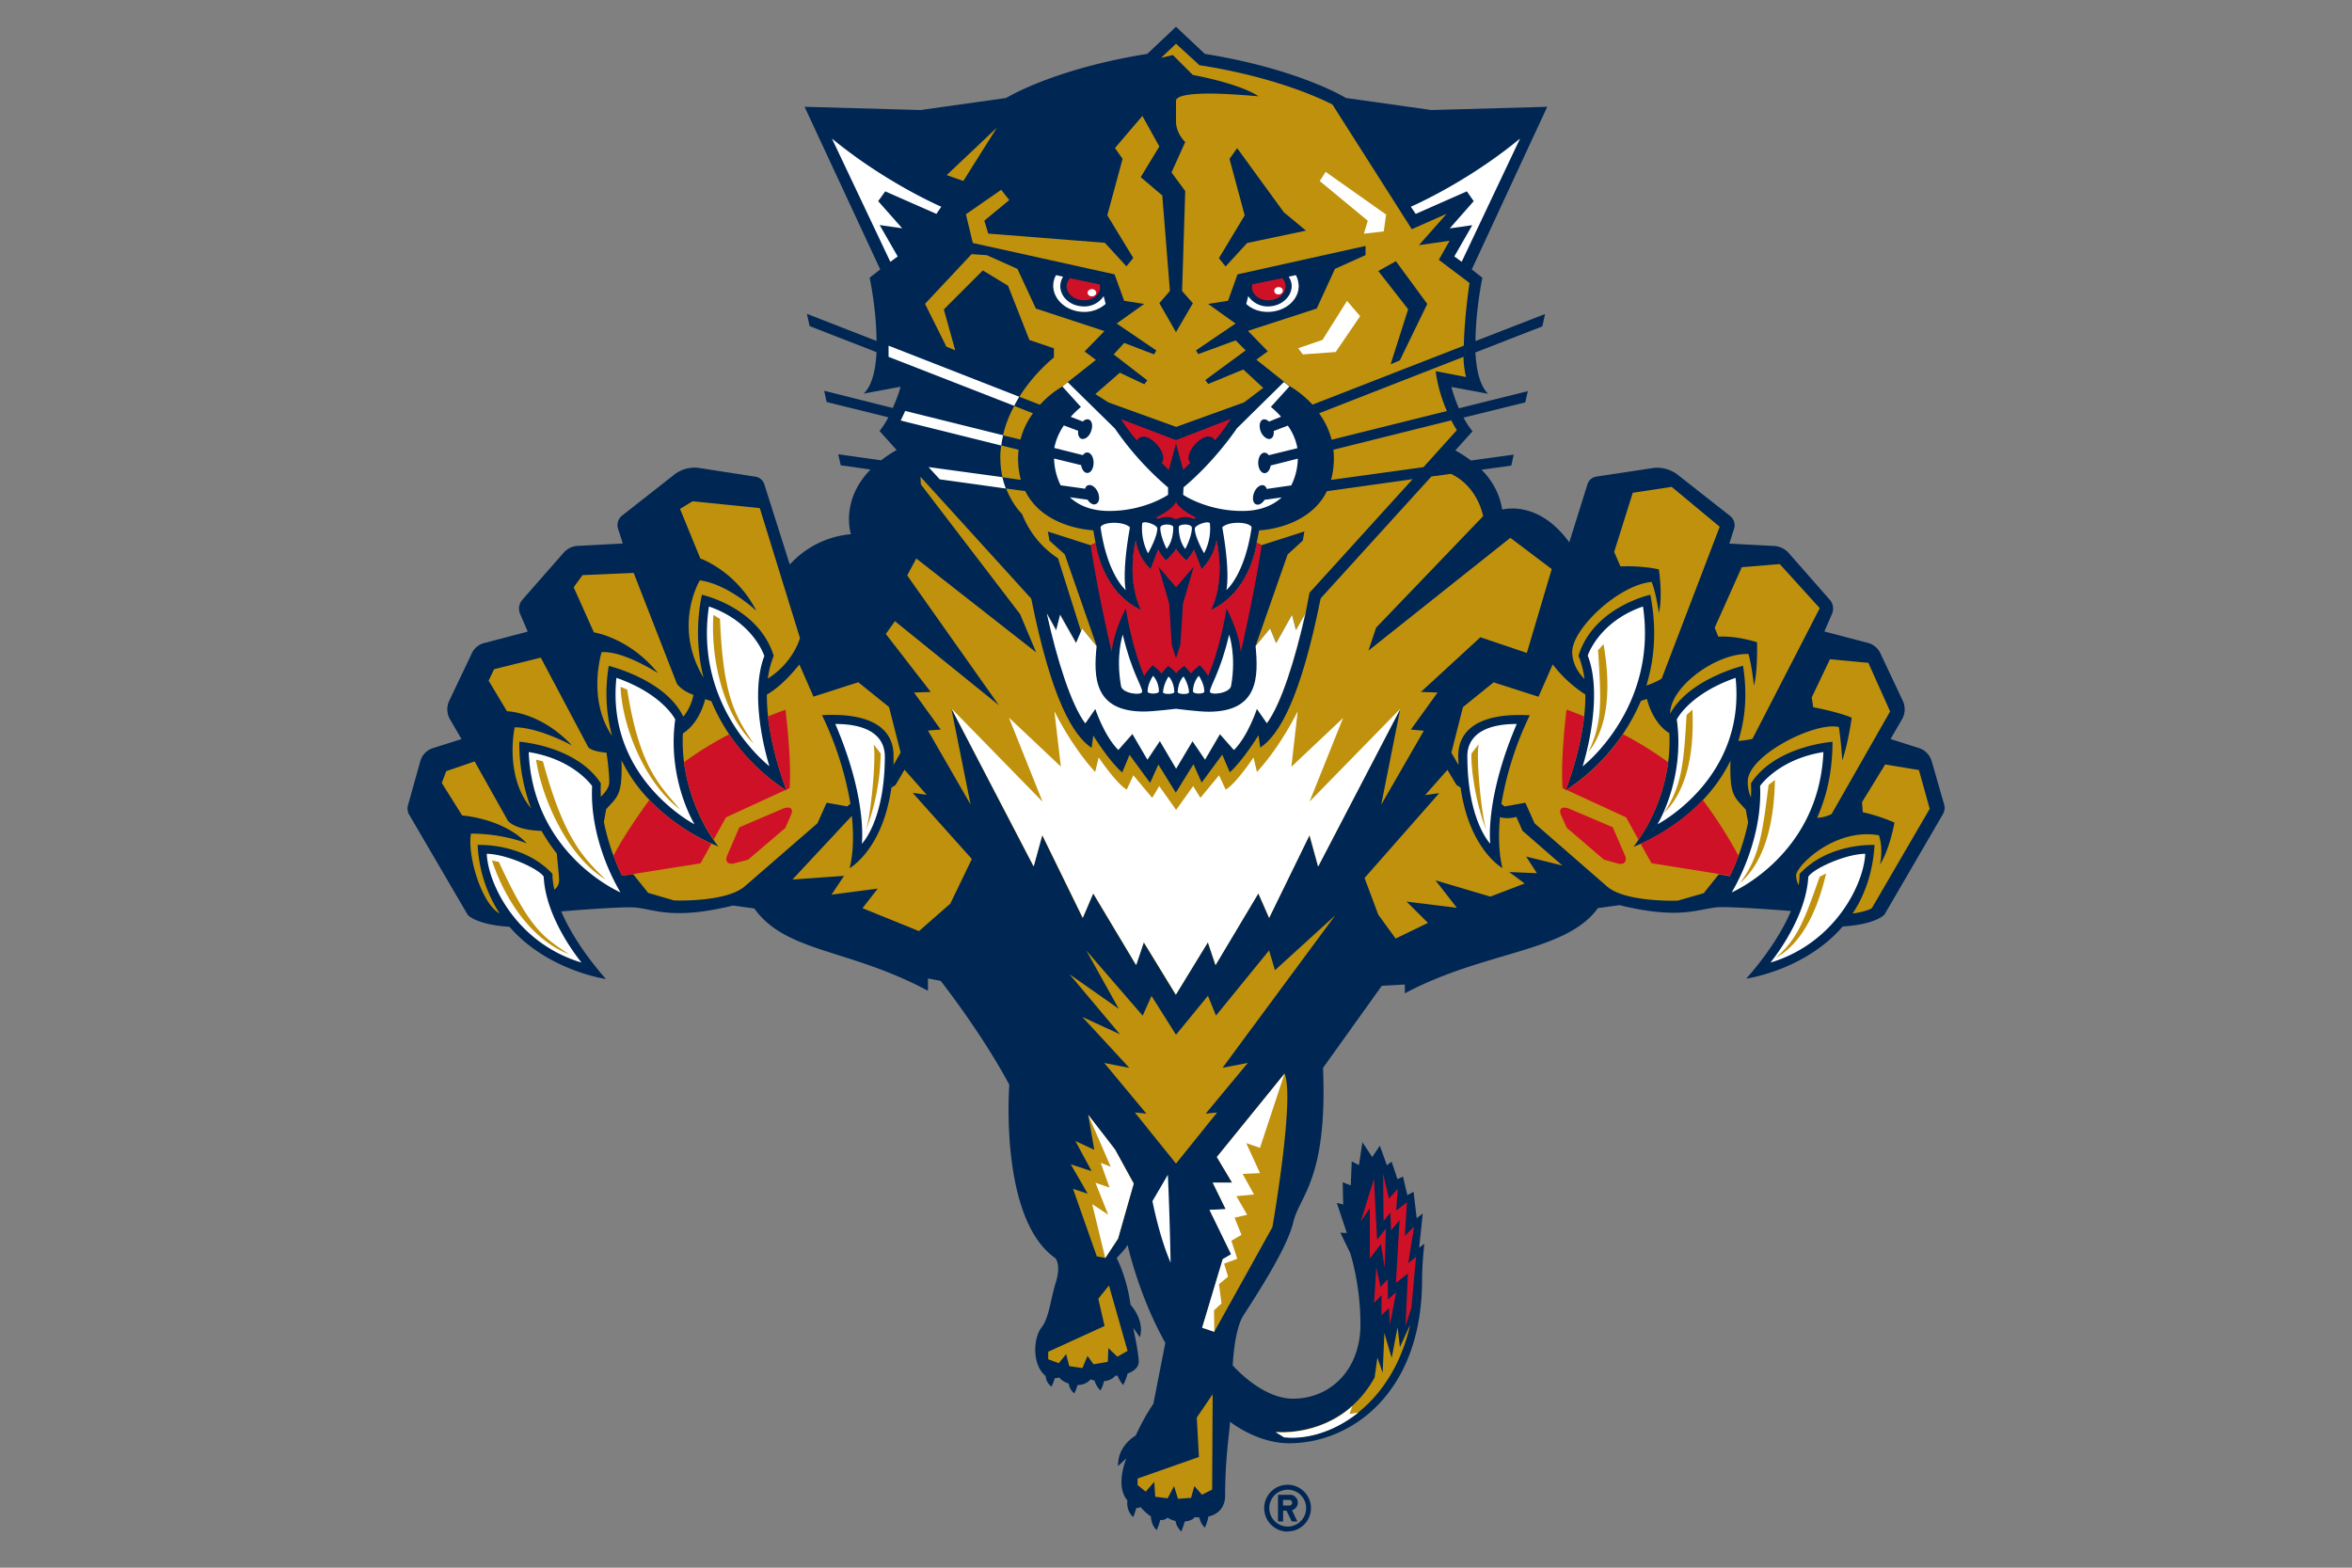
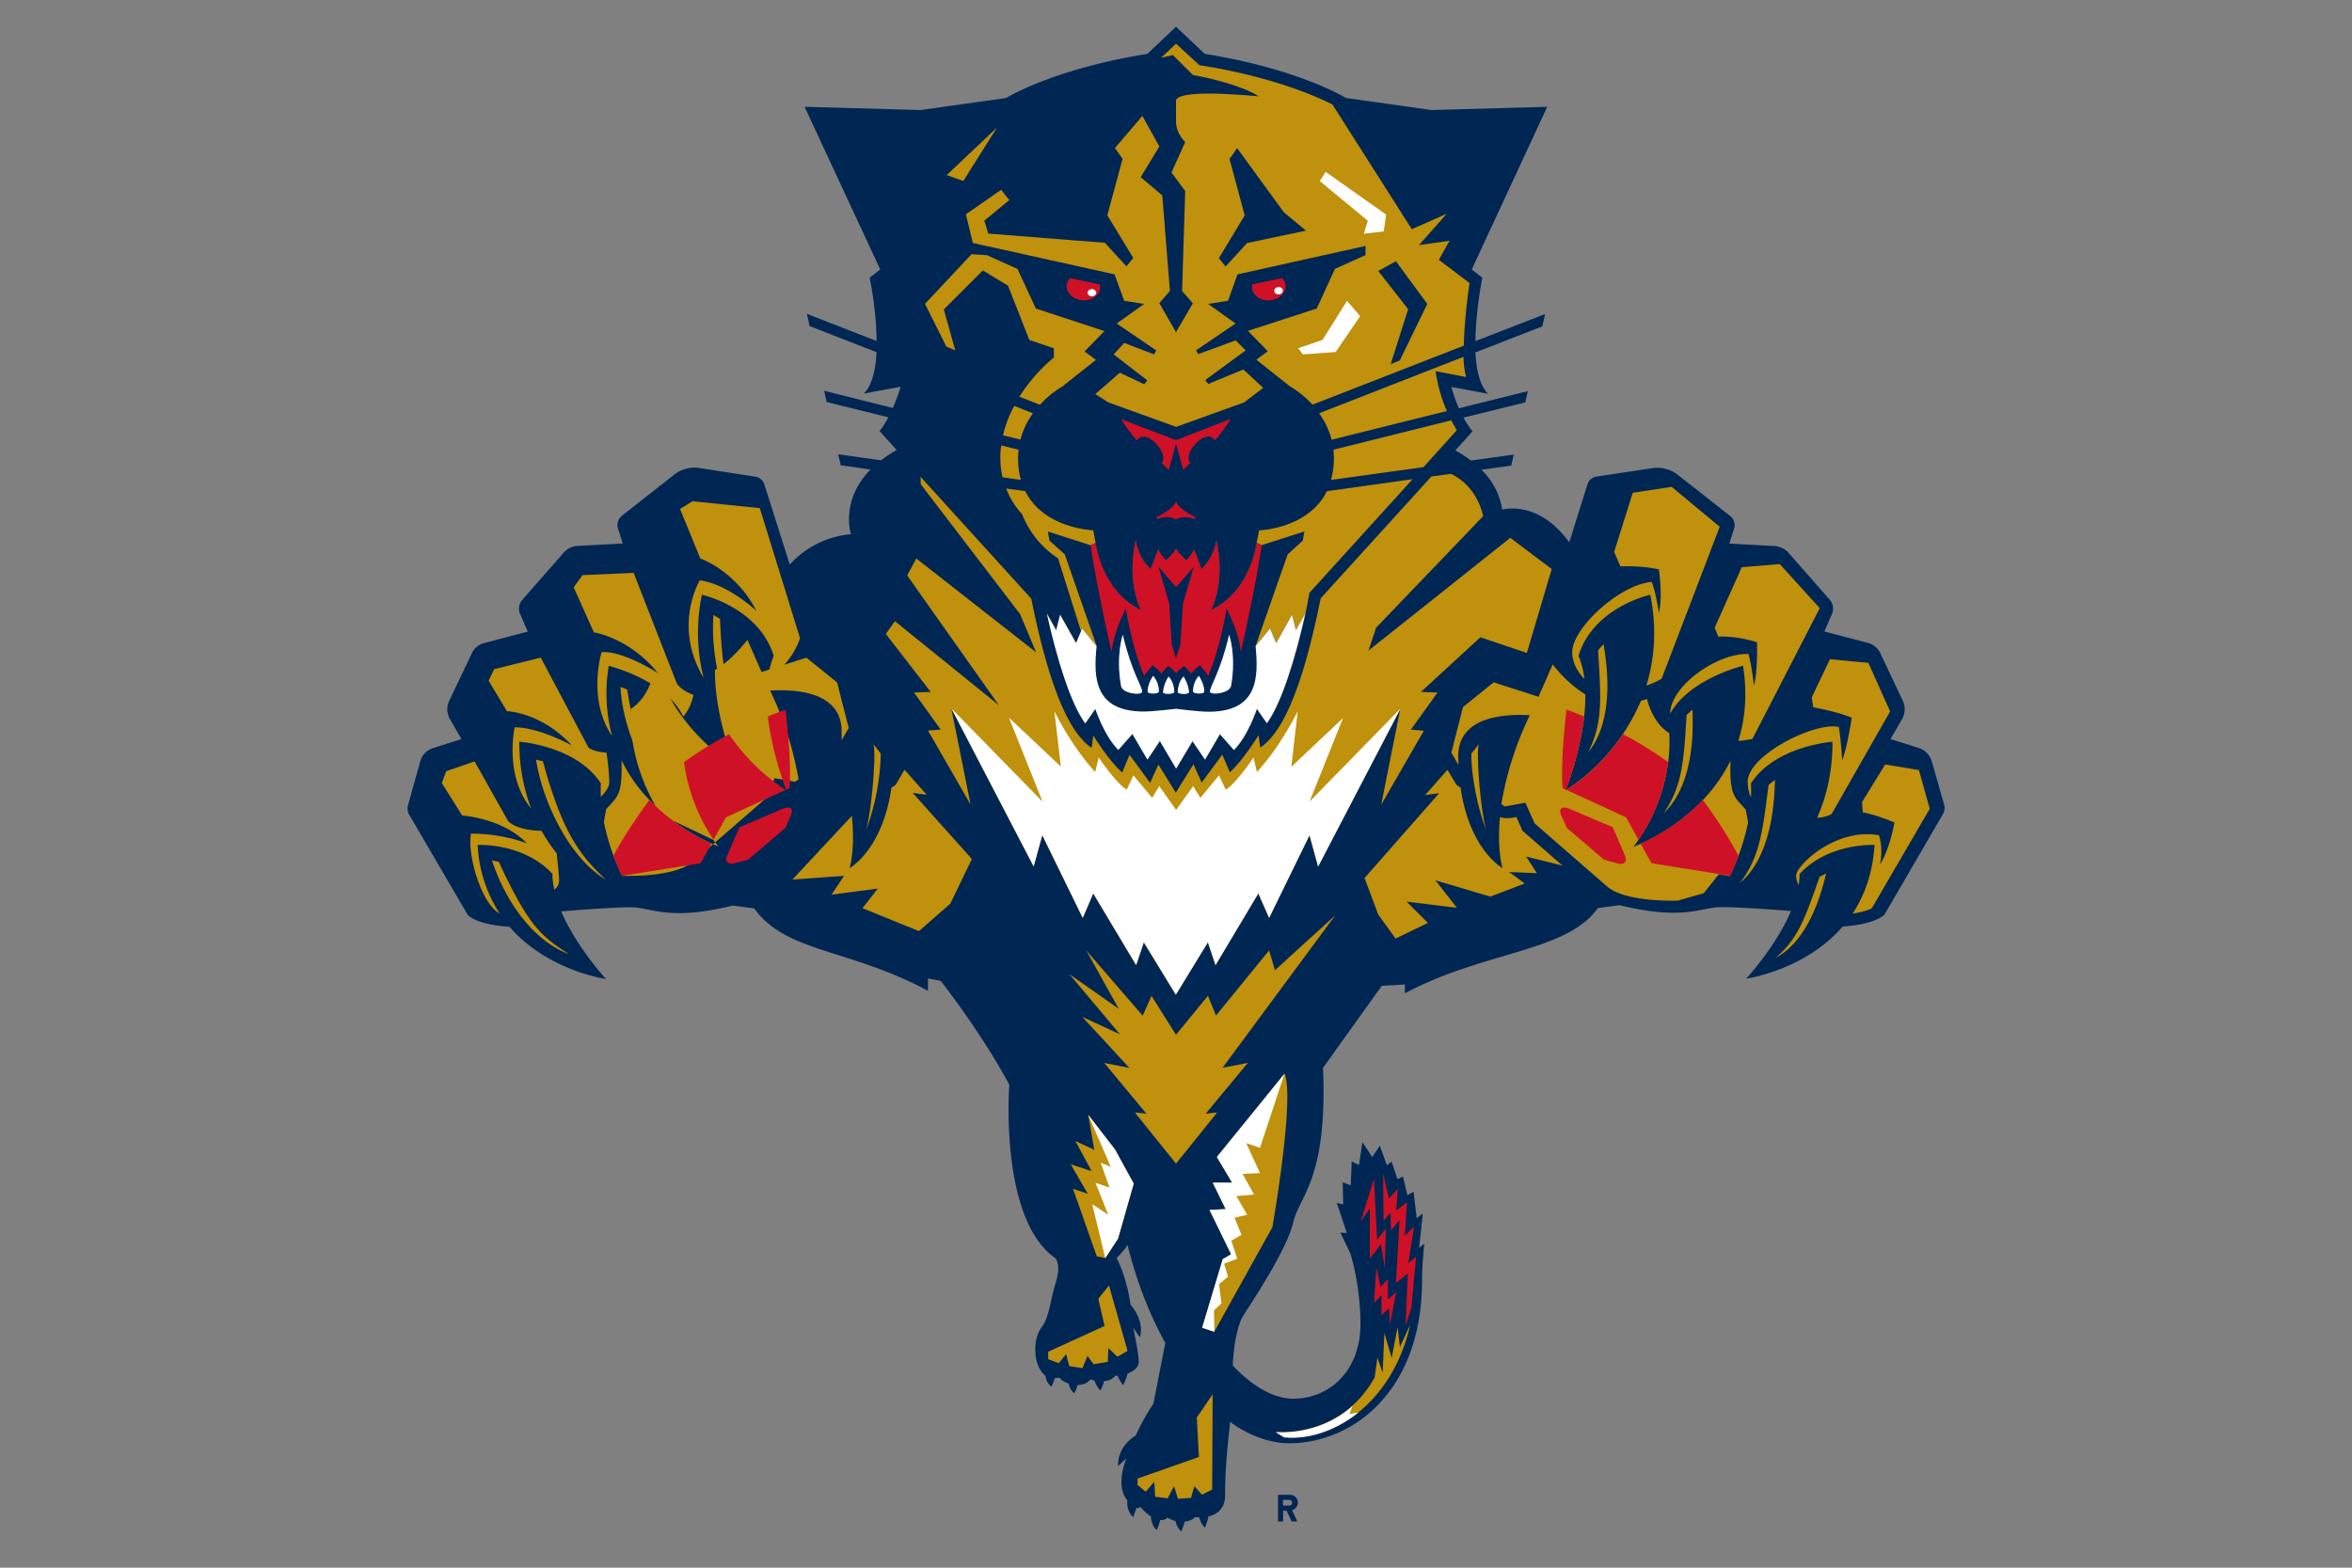
<svg xmlns="http://www.w3.org/2000/svg" viewBox="0 0 24 16">
  <rect x="0" y="0" width="24" height="16" fill="#808080" stroke="none" />
  <g fill="#002654">
-     <path d="M13.14 15.63a.238.238 0 0 0 .237-.238.238.238 0 0 0-.477 0c0 .132.107.24.24.24m0-.428a.188.188 0 1 1 0 .376.188.188 0 0 1 0-.376" />
    <path d="M13.092 15.418h.036l.053.11h.057l-.054-.115a.08.08 0 0 0-.027-.157h-.116v.272h.052v-.11zm0-.11h.063c.017 0 .03.013.03.03s-.014.028-.03.028h-.063v-.06z" />
  </g>
  <path fill="#002654" d="M19.708 7.76a.2.2 0 0 0-.117-.122l-.3-.095.122-.21a.208.208 0 0 0 .008-.17l-.238-.505a.198.198 0 0 0-.11-.093l-.457-.12.08-.185a.136.136 0 0 0-.02-.133l-.43-.49a.217.217 0 0 0-.132-.064l-.468-.025.05-.156a.122.122 0 0 0-.04-.125l-.55-.432a.35.35 0 0 0-.226-.06l-.596.09a.116.116 0 0 0-.083.07l-.188.6c-.293-.403-.62-.35-.684-.334a.732.732 0 0 0-.212-.407l.304-.042.025-.112-.436.06a1.37 1.37 0 0 0-.16-.103l.176-.195a.88.88 0 0 1-.092-.14l.63-.155.026-.115-.703.175c-.052-.118-.077-.218-.077-.218l.375.07c-.086-.084-.12-.246-.13-.422l.683-.266.028-.126-.71.276c.002-.32.07-.646.07-.646l-.108-.085.77-1.66-1.182.033L13.734 1s-.478-.296-1.44-.45L12 .273l-.293.277c-.963.154-1.44.45-1.44.45l-.873.123L8.21 1.09l.772 1.66-.108.084s.07.327.07.646l-.71-.277.027.125.683.266c-.008.176-.043.337-.13.423l.376-.07s-.027.1-.08.217l-.7-.176.025.115.63.156a.842.842 0 0 1-.09.14l.174.194c-.06.033-.112.07-.158.105l-.438-.062.026.113.304.043c-.313.32-.2.66-.2.66a.954.954 0 0 0-.624.31l-.262-.826a.115.115 0 0 0-.082-.07l-.596-.092a.343.343 0 0 0-.226.06l-.55.432a.124.124 0 0 0-.038.125l.05.156-.47.025a.21.21 0 0 0-.13.065l-.43.49a.138.138 0 0 0-.02.133l.08.186-.456.12a.196.196 0 0 0-.11.092l-.24.505a.208.208 0 0 0 .008.17l.122.21-.3.095a.197.197 0 0 0-.117.12l-.13.464a.13.13 0 0 0 .01.087l.6 1.027s.076.1.427.123c.39.45.985.533.985.533s-.302-.325-.457-.69c.12-.01.52-.042.705-.042.222 0 .382.145 1.047-.018l.218.03c.325.453.96.405 1.772.84v-.126l.13.025s.414.525.7 1.06c0 0-.106 1.368.47 1.77 0 0 .06.062.007.24-.06.19-.068.364-.15.47s-.098.377.044.493c0 0 0 .065.06.108 0 0 .026-.053.032-.086 0 0 .025 0 .047-.008 0 0 .02.037.097.063 0 0 .004.06.057.1 0 0 .026-.056.033-.086 0 0 .08.006.133-.058 0 0 .014.008.04.013 0 0 .01.05.06.102 0 0 .03-.055.036-.096 0 0 .075-.002.115-.056 0 0 .012.002.025 0 0 0 .014.05.057.096 0 0 .033-.068.044-.118 0 0 .114-.034.114-.12s-.057-.347-.057-.347l.068.097s.06-.15-.095-.332c-.04-.29-.142-.477-.142-.477s.093-.093.112-.134c0 0 .113.518.385 1l-.122.622s-.092.13-.18.324c0 0-.187.102-.18.312l.085-.08s-.12.28.01.43c0 0-.018.103.06.17 0 0 .02-.055.032-.094 0 0 .025.007.04-.01 0 0 .056.066.108.097 0 0 0 .09.06.14 0 0 .025-.06.035-.104 0 0 .042.01.074-.023 0 0 .042.026.083.035 0 0 .002.052.058.107 0 0 .026-.063.034-.102 0 0 .075-.004.102-.045l.048.003s.01.062.057.104c0 0 .027-.06.036-.114 0 0 .17-.024.17-.213 0-.392.05-.682.05-.754 0 0 .272.22.604.22.63 0 1.356-.51 1.356-1.67 0-.164.023-.367.023-.367l-.053.042.037-.35-.062.048-.032-.27-.063.035-.045-.19-.056.027-.06-.18-.048.038-.072-.2-.078.116-.1-.152-.035.234-.074-.038-.01.245-.082-.032.005.227-.065-.016.102.307-.066-.003.1.206s.105.314.105.73c0 .467-.31.758-.688.758-.323 0-.615-.34-.615-.34s.013-.354.107-.507c.096-.15.448-.68.51-.952s.352-.433.304-1.577l.6-.838.235-.013v.09c.812-.434 1.645-.417 1.97-.87l.22-.03c.664.162.824.02 1.046.02.186 0 .585.03.704.04-.155.366-.457.69-.457.69s.596-.082.985-.532c.35-.024.427-.123.427-.123l.598-1.028a.125.125 0 0 0 .012-.087l-.132-.46z" />
  <g fill="#FFF">
-     <path d="M11.76 12.26s.068.357.185.627c0 0-.007-.434-.028-.897l-.158.27zM10.84 3.944l.19.21s-.048.037-.104.1l.123.048c.02-.02.044-.027.063-.02.033.015.042.07.02.123-.02.054-.066.086-.1.072-.024-.01-.035-.042-.03-.08l-.146-.055a.617.617 0 0 0-.098.23l.292.073c.012-.017.027-.027.044-.027.036 0 .065.047.065.104 0 .06-.028.105-.064.105-.03 0-.056-.033-.063-.08l-.276-.067a.65.65 0 0 0 .067.273l.25.035c.004-.017.014-.03.027-.034.034-.015.08.017.103.07.022.053.014.107-.02.12-.026.014-.062-.007-.086-.044l-.18-.025c.096.09.23.14.402.14.362 0 .6-.165.6-.165v-.075a3.088 3.088 0 0 1-.543-.602l-.482-.473-.055.044zM11.23 5.38c.07.49.257.642.257.642s-.042-.165.043-.64c-.065-.066-.282-.057-.3 0M11.81 5.395c0-.04-.15-.09-.155-.05-.016.175.06.302.06.302s.094-.164.094-.252M11.84 5.387c0 .088.064.215.064.215s.068-.07.068-.22c0-.038-.132-.04-.132.005M13.084 5.076l-.18.025c-.025.038-.06.058-.088.046-.033-.014-.04-.068-.018-.122.022-.053.067-.084.1-.07.015.006.023.02.028.035l.25-.036a.635.635 0 0 0 .067-.273l-.277.07c-.007.045-.032.078-.062.078-.036 0-.065-.047-.065-.105 0-.058.028-.104.064-.104.017 0 .032.01.043.026l.293-.072a.574.574 0 0 0-.098-.23l-.144.055c.004.036-.007.068-.03.078-.034.014-.08-.02-.102-.072-.02-.053-.013-.108.02-.122.02-.008.044 0 .064.02l.123-.05a.853.853 0 0 0-.104-.1l.19-.21-.057-.044-.48.473s-.22.332-.544.602l-.004.076s.24.165.603.165c.172 0 .307-.05.404-.14M12.472 5.38c.085.477.042.642.042.642s.186-.15.258-.64c-.02-.057-.235-.066-.3 0M12.347 5.346c-.005-.04-.155.01-.155.05 0 .088.094.25.094.25s.077-.126.06-.3M12.162 5.387c0-.045-.134-.043-.134-.006 0 .15.067.222.067.222s.067-.127.067-.215M10.235 4.442l-.998-.248-.046.098 1.026.255c.005-.036.01-.07.02-.105M10.23 4.87l-.755-.103.114.125.675.094a.738.738 0 0 1-.035-.115M10.402 4.05l-1.335-.522v.114l1.282.5c.016-.032.034-.063.052-.093M9.16 2.617l-.184-.32.23.033-.245-.277.072-.1.522.23.05-.073s-.566-.243-1.116-.696l.596 1.258.076-.055zM15.024 2.297l-.184.32.075.055.596-1.258c-.55.454-1.115.696-1.115.696l.05.073.522-.23.07.1-.245.278.232-.033zM11.032 3.182a.33.33 0 0 0 .25-.08l-.02-.08a.237.237 0 0 1-.226.104c-.13-.01-.225-.11-.216-.22a.19.19 0 0 1 .028-.082l-.072-.016a.224.224 0 0 0-.028.092c-.01.142.116.268.284.282M13.25 2.9a.224.224 0 0 0-.027-.092l-.073.016a.18.18 0 0 1 .03.082c.008.11-.09.21-.217.22a.24.24 0 0 1-.226-.104l-.02.08c.06.057.15.088.25.08.17-.014.297-.14.284-.282M16.202 6.692c.17.442-.053 1.13-.053 1.13s.77-.595.616-1.632c-.454.157-.564.502-.564.502M17.71 6.918c-.476.167-.6.425-.6.425.086.61-.197 1.07-.197 1.07s.905-.467.797-1.495M17.96 8.02c.028.585-.29 1.088-.29 1.088s.892-.38.936-1.432c-.458.072-.646.345-.646.345M14.973 7.715c0 .662.234.896.234.896s-.06-.45.27-1.222c-.49 0-.504.258-.504.327M18.452 8.947c-.02.396-.316.79-.386.877.66-.198.953-.802.967-1.11-.2.002-.528.15-.58.233M7.798 6.692s-.11-.346-.564-.502c-.155 1.038.617 1.63.617 1.63S7.63 7.136 7.8 6.693M6.89 7.343s-.124-.258-.6-.425c-.108 1.028.797 1.495.797 1.495s-.282-.46-.197-1.07M6.04 8.02s-.187-.272-.645-.344c.044 1.052.937 1.432.937 1.432s-.32-.503-.29-1.087M8.524 7.39c.33.77.27 1.222.27 1.222s.235-.234.235-.896c-.002-.07-.016-.327-.506-.327M4.967 8.714c.014.31.305.912.967 1.11-.07-.086-.368-.48-.386-.877-.052-.082-.38-.23-.58-.233" />
-   </g>
+     </g>
  <path fill="#BF910C" d="M15.414 5.487l-1.45 1.153.078-.234 1.092-1.138s-.05-.3-.328-.432l-.2.027-1.13 1.244c-.207 1.036-.428 1.398-.616 1.523l-.018-.126s-.16.26-.293.378l-.077-.18-.21.285-.084-.187-.18.29-.178-.287-.084.187-.21-.286-.075.18c-.135-.116-.295-.377-.295-.377l-.017.126c-.187-.125-.408-.487-.616-1.523l-1.13-1.244.003.077 1.013 1.325.164.39L9.35 5.7l-.093.173.935 1.324-1.06-.857-.093.13.458.592-.17.006.272.378-.13.01.435.755-.196-.978.838 1.61.088-.318.413.844.107-.25.438.732.078-.233.327.535.327-.535.078.233.437-.732.11.25.412-.844.088.32.84-1.612-.195.98.435-.755-.132-.012.272-.378-.17-.006.607-.558.474.16.254-.856-.424-.32zM10.173 1.302l-.513.485.17.06z" />
  <path fill="#BF910C" d="M14.866 4.39c-.02-.032-.04-.066-.057-.1l-1.203.3a.83.83 0 0 1-.024.308l.943-.13.34-.377zM14.934 3.642l-1.474.576a.8.8 0 0 1 .128.27l1.176-.293c-.097-.223-.114-.407-.114-.407l.31.06a.896.896 0 0 1-.026-.206M9.927 2.48l1.446.32.098.27.204.032-.28.2.404.275-.023.04-.304-.117-.108.117.343.265-.03.04-.25-.118-.25.218.133.085.692.25.693-.25.195-.148-.203-.188-.358.148-.03-.04.412-.303-.102-.102-.382.14-.023-.038.404-.274-.28-.2.203-.032.097-.27 1.306-.29v.094l-.312.14-.186.405-.702.228.203.208-.117.086.287.228.056.044s.116.063.23.187l1.544-.602c.006-.297.058-.64.058-.64l-.313-.236.11-.195-.313.045.283-.32-.356.157-.81-1.273c-.603-.3-1.356-.4-1.356-.4L12 .446l-.152.144.12-.028.204.203c.52.1.67.218.67.218s-.304-.028-.498-.028c-.26 0-.344.034-.344.075v.21c0 .123.094.21.094.21l-.14.31.14.19-.032 1.02.11.125L12 3.39l-.17-.296.108-.125-.078-.974-.22-.187.19-.313-.173-.312-.28.328.078.11-.156.576.265.436-.07.085-.22-.24-1.19-.094-.04-.132.255-.21-.083-.105-.36.25.07.29zM10.208 4.675a.84.84 0 0 0 .022.196l.187.027a.824.824 0 0 1-.023-.308l-.177-.044a.784.784 0 0 0-.01.13" />
  <path fill="#BF910C" d="M9.748 3.578l-.117-.42.398-.398.257.156.218.554.25.085v.094s-.195.15-.352.4l.21.082c.113-.125.23-.187.23-.187l.054-.044.287-.227-.116-.086.203-.208-.7-.23-.188-.405-.313-.14-.155-.01-.475.507.218.437.093.038zM10.54 4.218l-.19-.075c-.05.09-.09.19-.115.3l.178.043a.776.776 0 0 1 .128-.268M16.107 6.694c.152-.498.733-.624.733-.624.07.357.04.665-.04.926a.692.692 0 0 0 .156-.07l.592-1.55-.49-.407-.397.06-.19.604.064.148s.2-.012.392.03c0 0 .042.275 0 .445 0 0-.03-.218-.074-.317-.34.032-.81.48-.81.715 0 .135.084.235.125.276a.937.937 0 0 0-.06-.236M17.535 6.498s.164-.015.394.057c0 0 .008.308-.032.442 0 0-.02-.196-.055-.322-.318-.013-.798.326-.8.61.194-.357.744-.49.744-.49.047.297.02.55-.048.766.056 0 .144-.02.144-.02l.687-1.334-.408-.45-.388.032-.276.617.037.093zM18.502 7.218s.253.047.393.107c0 0-.034.252-.096.435 0 0-.013-.2-.035-.34-.245-.057-.93.29-.93.556 0 .082.02.136.033.162a1.36 1.36 0 0 0 0-.143c.25-.384.832-.424.832-.424 0 .308-.062.563-.157.775.08 0 .148-.038.148-.038l.597-1.047-.222-.496-.392-.037-.186.39.015.1zM19.236 7.803L19 8.187l.008.103s.136.025.323.105c0 0-.044.262-.148.43 0 0 .038-.152-.01-.3-.45-.08-.845.313-.845.41 0 .043.016.08.025.1a.64.64 0 0 0 .01-.115c.298-.322.765-.296.765-.296-.018.29-.104.518-.224.7.155-.023.197-.056.197-.056l.59-1.013-.11-.396-.344-.057zM15.536 8.48l-.063-.143s-.082.027-.167.003c-.032.338.026.52.026.52s-.338-.186-.428-.822l-.042-.027-.092-.154-.228.258.144-.02-.762.866.14.374.177.244.33-.16-.218-.217.513.063-.218-.28.56.166.35-.134L15.4 8.9l.283.012-.11-.17.37.092-.407-.355zM7.713 6.23s-.284-.268-.572-.307c0 0-.28.463.038.994a1.905 1.905 0 0 1-.017-.847s.58.126.733.624a.93.93 0 0 0-.06.232c.266-.17.328-.414.328-.414l-.41-1.326-.686-.07-.128.078.207.506s.36.124.57.53M6.714 6.87s-.353-.23-.575-.214c0 0-.15.477.107.856a1.673 1.673 0 0 1-.034-.716s.58.14.76.518c.083-.095.104-.222.104-.222-.13-.047-.17-.117-.17-.117l-.44-1.128-.522.023-.09.124.206.46s.363.054.654.416M5.84 7.61s-.338-.187-.588-.187c0 0-.11.492.167.827a1.91 1.91 0 0 1-.12-.68s.582.04.832.425a1.565 1.565 0 0 0 0 .137c.032-.03.086-.092.086-.146 0-.12-.028-.304-.028-.304-.15-.012-.185-.054-.185-.054l-.486-.916-.476.118-.056.117.187.312s.342.005.664.35M5.637 8.92c0 .052.007.105.02.16a.118.118 0 0 0 .048-.1c0-.034-.016-.194-.024-.27a1.744 1.744 0 0 1-.155-.23c-.275-.008-.343-.103-.343-.103l-.34-.606-.29.1-.045.12.208.332s.418.028.66.285c0 0-.234-.1-.57-.1-.04.21.103.714.293.816a1.406 1.406 0 0 1-.225-.7s.467-.026.764.296M9.458 8.114l-.228-.258-.092.156-.042.027c-.09.636-.427.822-.427.822s.06-.188.023-.534l-.606.65.527-.038-.128.192.472-.062-.156.2.576.234.32-.28.22-.456-.604-.675.144.02zM12.95 9.7l-.542.665-.082-.202-.326.398-.25-.397-.09.202-.576-.666.332.596-.503-.353.515.613-.384-.177.48.52-.256-.05.43.517-.118-.012.42.522.42-.522-.117.012.43-.518-.258.05 1.15-1.556-.615.56zM11.207 13.255l.064.278-.575.263v.077l.108.04.075-.093.032.123.134.02.052-.124.062.085.145-.025.006-.14.092.088.104-.06-.19-.667zM12.234 14.87l-.626.22v.067l.083.067.087-.1.01.152.127.016.065-.125.04.13.134-.01.033-.12.078.088.104-.052.005-.973-.162.238z" />
  <path fill="#BF910C" d="M7.347 6.316l-.067-.04c-.03.405.083 1 .41 1.312-.188-.28-.312-.48-.343-1.272M6.332 7.01c.017.405.246.98.606 1.25-.218-.257-.414-.44-.538-1.222l-.068-.028zM5.54 7.77l-.07-.017c.06.4.323.992.71 1.223-.243-.232-.432-.44-.64-1.206M8.987 7.69l-.073-.093c.03.133-.03.753-.082.89a2.36 2.36 0 0 0 .155-.798M5.09 8.796l-.07-.014c.12.366.385.803.785.956-.266-.177-.4-.258-.715-.942M16.363 6.574l-.056.062c.03.497.05.738-.1 1.04.286-.35.18-.947.156-1.102M17.27 7.242l-.06.055c-.03.498-.046.718-.23 1 .324-.314.294-.898.29-1.055M17.754 9.012c.345-.29.352-.896.358-1.052l-.065.05c-.064.495-.09.735-.293 1.002M15.015 7.69c-.007.108.028.47.156.795-.053-.136-.112-.756-.082-.89l-.073.094zM18.12 9.775c.358-.19.48-.723.514-.86l-.066.033c-.15.424-.218.63-.448.827" />
-   <path fill="#BF910C" d="M16.72 8.57c.085-.12.252-.407.302-.79a1.68 1.68 0 0 0 .012-.297c-.178-.11-.228-.35-.228-.35a.754.754 0 0 1-.062.02 2.045 2.045 0 0 1-.76.908c-.005.005-.01.007-.01.007l.004-.008c.022-.054.146-.387.187-.748.008-.074.013-.15.012-.224a1.318 1.318 0 0 1-.333-.307l-.145.33-.458-.147-.313.253-.118.465.073.126c0-.03-.003-.06-.003-.092 0-.278.23-.443.73-.416a3.36 3.36 0 0 0-.29.905l.033.026.212-.038.094.21.738.643c.19.167.724.146.724.146l.264-.076.154-.193.112.02a2.414 2.414 0 0 0 .187-.55l-.024-.13c-.117-.132-.166-.138-.156-.5-.078.16-.178.293-.284.405-.238.25-.51.39-.634.445l-.072.03s.02-.025.05-.07M7.28 8.572c.03.043.05.067.05.067s-.026-.01-.07-.03a2.073 2.073 0 0 1-.634-.445 1.59 1.59 0 0 1-.284-.405c.01.362-.04.368-.157.5l-.023.13a2.284 2.284 0 0 0 .186.55l.112-.018.154.192.264.077s.532.022.723-.145l.74-.642.094-.21.21.037.033-.026a3.39 3.39 0 0 0-.29-.905c.503-.027.73.137.73.415v.092l.072-.125-.118-.465-.314-.253-.457.147-.144-.328c-.093.114-.2.23-.332.307 0 .073.004.148.012.223.04.36.165.693.186.748l.003.01-.01-.008a2.045 2.045 0 0 1-.575-.567c-.067-.1-.13-.214-.183-.34a.744.744 0 0 1-.062-.02s-.05.238-.228.35c-.005.103 0 .2.012.295.05.383.216.67.3.792" />
+   <path fill="#BF910C" d="M16.72 8.57c.085-.12.252-.407.302-.79a1.68 1.68 0 0 0 .012-.297c-.178-.11-.228-.35-.228-.35a.754.754 0 0 1-.062.02 2.045 2.045 0 0 1-.76.908c-.005.005-.01.007-.01.007l.004-.008c.022-.054.146-.387.187-.748.008-.074.013-.15.012-.224a1.318 1.318 0 0 1-.333-.307l-.145.33-.458-.147-.313.253-.118.465.073.126c0-.03-.003-.06-.003-.092 0-.278.23-.443.73-.416a3.36 3.36 0 0 0-.29.905l.033.026.212-.038.094.21.738.643c.19.167.724.146.724.146l.264-.076.154-.193.112.02a2.414 2.414 0 0 0 .187-.55l-.024-.13c-.117-.132-.166-.138-.156-.5-.078.16-.178.293-.284.405-.238.25-.51.39-.634.445l-.072.03s.02-.025.05-.07M7.28 8.572c.03.043.05.067.05.067s-.026-.01-.07-.03a2.073 2.073 0 0 1-.634-.445 1.59 1.59 0 0 1-.284-.405c.01.362-.04.368-.157.5l-.023.13a2.284 2.284 0 0 0 .186.55s.532.022.723-.145l.74-.642.094-.21.21.037.033-.026a3.39 3.39 0 0 0-.29-.905c.503-.027.73.137.73.415v.092l.072-.125-.118-.465-.314-.253-.457.147-.144-.328c-.093.114-.2.23-.332.307 0 .073.004.148.012.223.04.36.165.693.186.748l.003.01-.01-.008a2.045 2.045 0 0 1-.575-.567c-.067-.1-.13-.214-.183-.34a.744.744 0 0 1-.062-.02s-.05.238-.228.35c-.005.103 0 .2.012.295.05.383.216.67.3.792" />
  <path fill="none" d="M11.145 12.29l.164.106z" />
  <path fill="#BF910C" d="M11.377 11.732l-.273-.354.062.357-.193-.09.166.308-.213-.07.173.3-.15-.05.243.69.087.016.13-.198.16-.562-.193-.348zM13.107 10.958l-.69.85.156.264h-.198l.132.27-.165.007.222.452-.087.05-.21.7.124.04.593-1.067c0-.002.23-1.312.124-1.567M14.285 13.75l-.024-.204-.06.313-.075-.254-.017.406-.054-.155-.028.202c-.066.12-.144.214-.227.288-.35.315-.783.267-.783.267l.086.053c.23.026.512-.055.757-.25.235-.19.438-.485.53-.897l-.105.23zM13.54 5.013c-.19.385-.692.4-.692.4l-.025.127s-.058.497-.468.687c0 0 .153-.258.058-.712 0 0-.015.157-.152.295l-.077-.2s-.03.062-.08.11c0 0-.077-.067-.103-.12-.025.053-.103.12-.103.12-.05-.048-.08-.11-.08-.11l-.077.2a.516.516 0 0 1-.152-.295c-.096.454.057.712.057.712-.41-.19-.467-.687-.467-.687l-.023-.128s-.504-.015-.694-.4l-.195-.026c.065.168.162.26.162.26a.958.958 0 0 0 .367.452l.236.748-.05.117-.163-.29-.04.157-.095-.17c.105.475.247.925.392 1.12l.102-.145s.09.274.235.42l.144-.163.153.26.127-.188.166.28.167-.28.128.188.152-.26.143.162c.145-.146.234-.42.234-.42l.102.146c.145-.196.287-.646.393-1.12l.04-.21 1.053-1.16-.873.123z" />
  <g fill="#002654">
    <path d="M12.506 2.72l.22-.24.6-.126-.226-.188-.476-.654-.078.11.155.576-.263.437zM14.19 3.718l.094-.04.28-.576-.32-.436-.18.1.305.39zM13.224 6.43l-.04-.156-.162.29-.062-.15-.148.18.327-.935.155-.142.016-.093-.436.14-.05-.024s-.058.498-.468.688c0 0 .153-.258.058-.712 0 0-.015.157-.152.295l-.078-.2s-.03.063-.08.112c0 0-.077-.068-.103-.12-.024.052-.102.12-.102.12-.05-.05-.08-.112-.08-.112l-.078.2a.516.516 0 0 1-.152-.295c-.096.454.057.712.057.712-.41-.19-.467-.687-.467-.687l-.05.024-.437-.14.017.093.156.14.326.937-.15-.18-.01.03-.05.118-.164-.29-.04.158-.094-.17c.105.475.247.925.392 1.12l.102-.145s.09.274.235.42l.144-.163.153.26.127-.188.166.28.167-.28.128.188.152-.26.143.162c.145-.146.234-.42.234-.42l.102.146c.145-.196.287-.646.393-1.12l-.096.17z" />
  </g>
  <g fill="#FFF">
    <path d="M13.247 3.554l.047.063.335-.024.25-.366-.134-.156-.25.398zM13.917 2.385l.203-.023.024-.172-.617-.436-.06.094.49.405zM13.707 7.326l-.53.5.065-.567s-.168.35-.416.62l-.035-.148s-.178.267-.284.328l-.068-.146-.19.23-.074-.12-.174.243-.172-.243-.072.12-.192-.23-.068.146c-.107-.062-.286-.328-.286-.328l-.036.148c-.248-.27-.416-.62-.416-.62l.066.565-.53-.5.343.858-.928-.95.838 1.61.088-.32.413.845.107-.25.438.732.078-.233.327.535.327-.535.078.233.437-.732.11.25.412-.844.088.32.84-1.612-.928.95.343-.856zM11.104 11.378l.23.53-.102-.04.09.253-.144-.05.13.326-.163-.107.133.55.13-.198.16-.562-.19-.348zM12.573 12.07h-.198l.132.27-.165.008.22.453-.085.05-.21.7.124.042-.003-.22.076-.07-.025-.197.092-.076-.04-.133.134-.05-.06-.184.103-.06-.07-.175.128-.03-.11-.19.18-.017-.116-.21.177-.008-.14-.306.14.048.25-.756-.69.85zM13.86 14.417l-.09.014.03-.08c-.35.314-.783.266-.783.266l.086.053c.232.024.512-.057.757-.253M11.655 7.06c0-.056-.11-.205-.198-.583 0 0-.074.21-.018.525.013.078.215.1.215.057M11.826 7.057c0-.1-.06-.16-.06-.16s-.056.08-.056.16c0 .03.116.028.116 0M11.924 6.904s-.05.073-.057.16c0 .026.116.023.116-.002-.004-.114-.06-.158-.06-.158M12.562 7.002c.056-.315-.02-.525-.02-.525-.087.378-.196.527-.196.582 0 .04.2.02.216-.058M12.174 7.057c0 .028.115.03.115 0 0-.08-.056-.16-.056-.16s-.06.06-.06.16M12.133 7.064c-.006-.087-.056-.16-.056-.16s-.054.044-.06.158c0 .026.116.03.116.002" />
    <path d="M11.176 7.234s.09.274.235.42l.144-.163.153.262.127-.19.166.282.167-.28.128.188.152-.26.143.162c.145-.146.234-.42.234-.42l.102.146c.145-.196.287-.646.393-1.12l-.096.17-.04-.157-.162.29-.062-.15-.148.18c.03.316.03.67-.48.67-.102 0-.332-.03-.332-.03s-.23.028-.328.028c-.51 0-.514-.352-.482-.667l-.148-.18-.012.03-.05.118-.163-.288-.04.158-.095-.17c.105.475.247.925.392 1.12l.102-.146z" />
  </g>
  <g fill="#CE1126">
    <path d="M11.67 4.456c.075 0 .2.12.2.222 0 .034-.018.045-.018.045l.075.074.073-.272.073.27.075-.073s-.02-.01-.02-.045c0-.1.127-.222.2-.222.057 0 .067.04.067.04.068-.068.165-.22.165-.22l-.56.217-.562-.215s.097.15.166.22c0 0 .01-.04.067-.04M12 5.12c-.037.088-.206.162-.206.162l.024.014s.09-.046.182.005c.093-.05.182-.004.182-.004l.025-.014S12.04 5.208 12 5.12M12.355 6.227s.153-.258.058-.712c0 0-.015.157-.152.295l-.077-.2s-.03.062-.08.11c0 0-.077-.067-.103-.12-.025.053-.103.12-.103.12-.05-.048-.08-.11-.08-.11l-.077.2a.516.516 0 0 1-.152-.295c-.096.454.057.712.057.712-.41-.19-.467-.687-.467-.687l-.05.024c.08.528.215 1.092.215 1.092s.005-.172.144-.446c0 0 .057.385.188.69 0 0 .026-.05.086-.11 0 0 .055.04.09.085 0 0 .032-.043.067-.078 0 0 .062.04.083.078.02-.038.084-.078.084-.078a.737.737 0 0 1 .066.078c.036-.045.09-.085.09-.085.06.06.086.11.086.11.13-.306.188-.69.188-.69.14.274.145.446.145.446s.132-.563.214-1.092l-.05-.024s-.058.497-.47.687M11.225 2.94c0-.013 0-.025-.004-.037l-.302-.064a.125.125 0 0 0-.035.072c-.006.077.065.145.16.153.094.007.175-.048.182-.125M12.78 2.903a.15.15 0 0 0-.005.037c.008.077.09.132.183.125.095-.008.165-.076.16-.153a.124.124 0 0 0-.035-.073l-.304.063zM16.74 8.61l.112.2.688.11.112.02c.027-.058.06-.127.088-.206a4.642 4.642 0 0 0-.365-.57c-.238.25-.51.39-.634.446M15.98 8.06a3.35 3.35 0 0 0 .185-.748c-.058-.023-.117-.047-.18-.07 0 0-.064.517-.04.802l.034.017zM16.56 7.495a2.045 2.045 0 0 1-.575.567l.608.28.127.23c.085-.123.252-.41.302-.793a3.68 3.68 0 0 0-.46-.285M16.457 8.443l-.437-.186c-.08-.034-.12-.005-.09.064l.058.128.378.324.142.04c.067.017.1-.022.072-.085l-.123-.284zM7.44 7.495a3.473 3.473 0 0 0-.46.284c.05.383.217.67.302.79l.126-.227.608-.28a2.045 2.045 0 0 1-.576-.568M8.057 8.044c.023-.285-.042-.8-.042-.8-.062.022-.12.045-.18.068.042.36.166.693.187.748l.035-.016zM6.26 8.734c.03.08.06.148.088.205l.112-.018.688-.11.112-.2a2.1 2.1 0 0 1-.634-.447c-.22.304-.324.487-.366.57M7.98 8.257l-.436.187-.122.284c-.028.063.004.1.072.083l.14-.037.38-.324.056-.13c.032-.07-.008-.097-.09-.063M14.13 12.938l.012-.4-.09.115-.032-.622-.134.434.092-.133v.513l.113-.148z" />
    <path d="M14.43 12.518l-.095.095.022-.344-.11.087.016-.224-.09.1-.06-.254.005.484.07-.085.006.18.087-.103-.037.64.122-.097-.024.537.06-.188.048-.52-.08.066zM14.16 13.056l-.073.078-.043-.2-.023.364.077-.08-.002.206.077-.073.01.17.064-.334-.084.076z" />
  </g>
  <path fill="#002654" d="M11.956 6.578l.044.14.045-.14.026-.417.11-.377-.18.21-.18-.21.11.378z" />
  <g fill="#FFF">
    <path d="M11.14 3.024c.022.002.044-.013.046-.033s-.017-.038-.04-.04-.046.013-.048.033.016.04.04.04M13.05 3.004c.024 0 .042-.02.04-.04 0-.02-.022-.036-.047-.034s-.043.02-.04.042.022.035.047.032" />
  </g>
</svg>